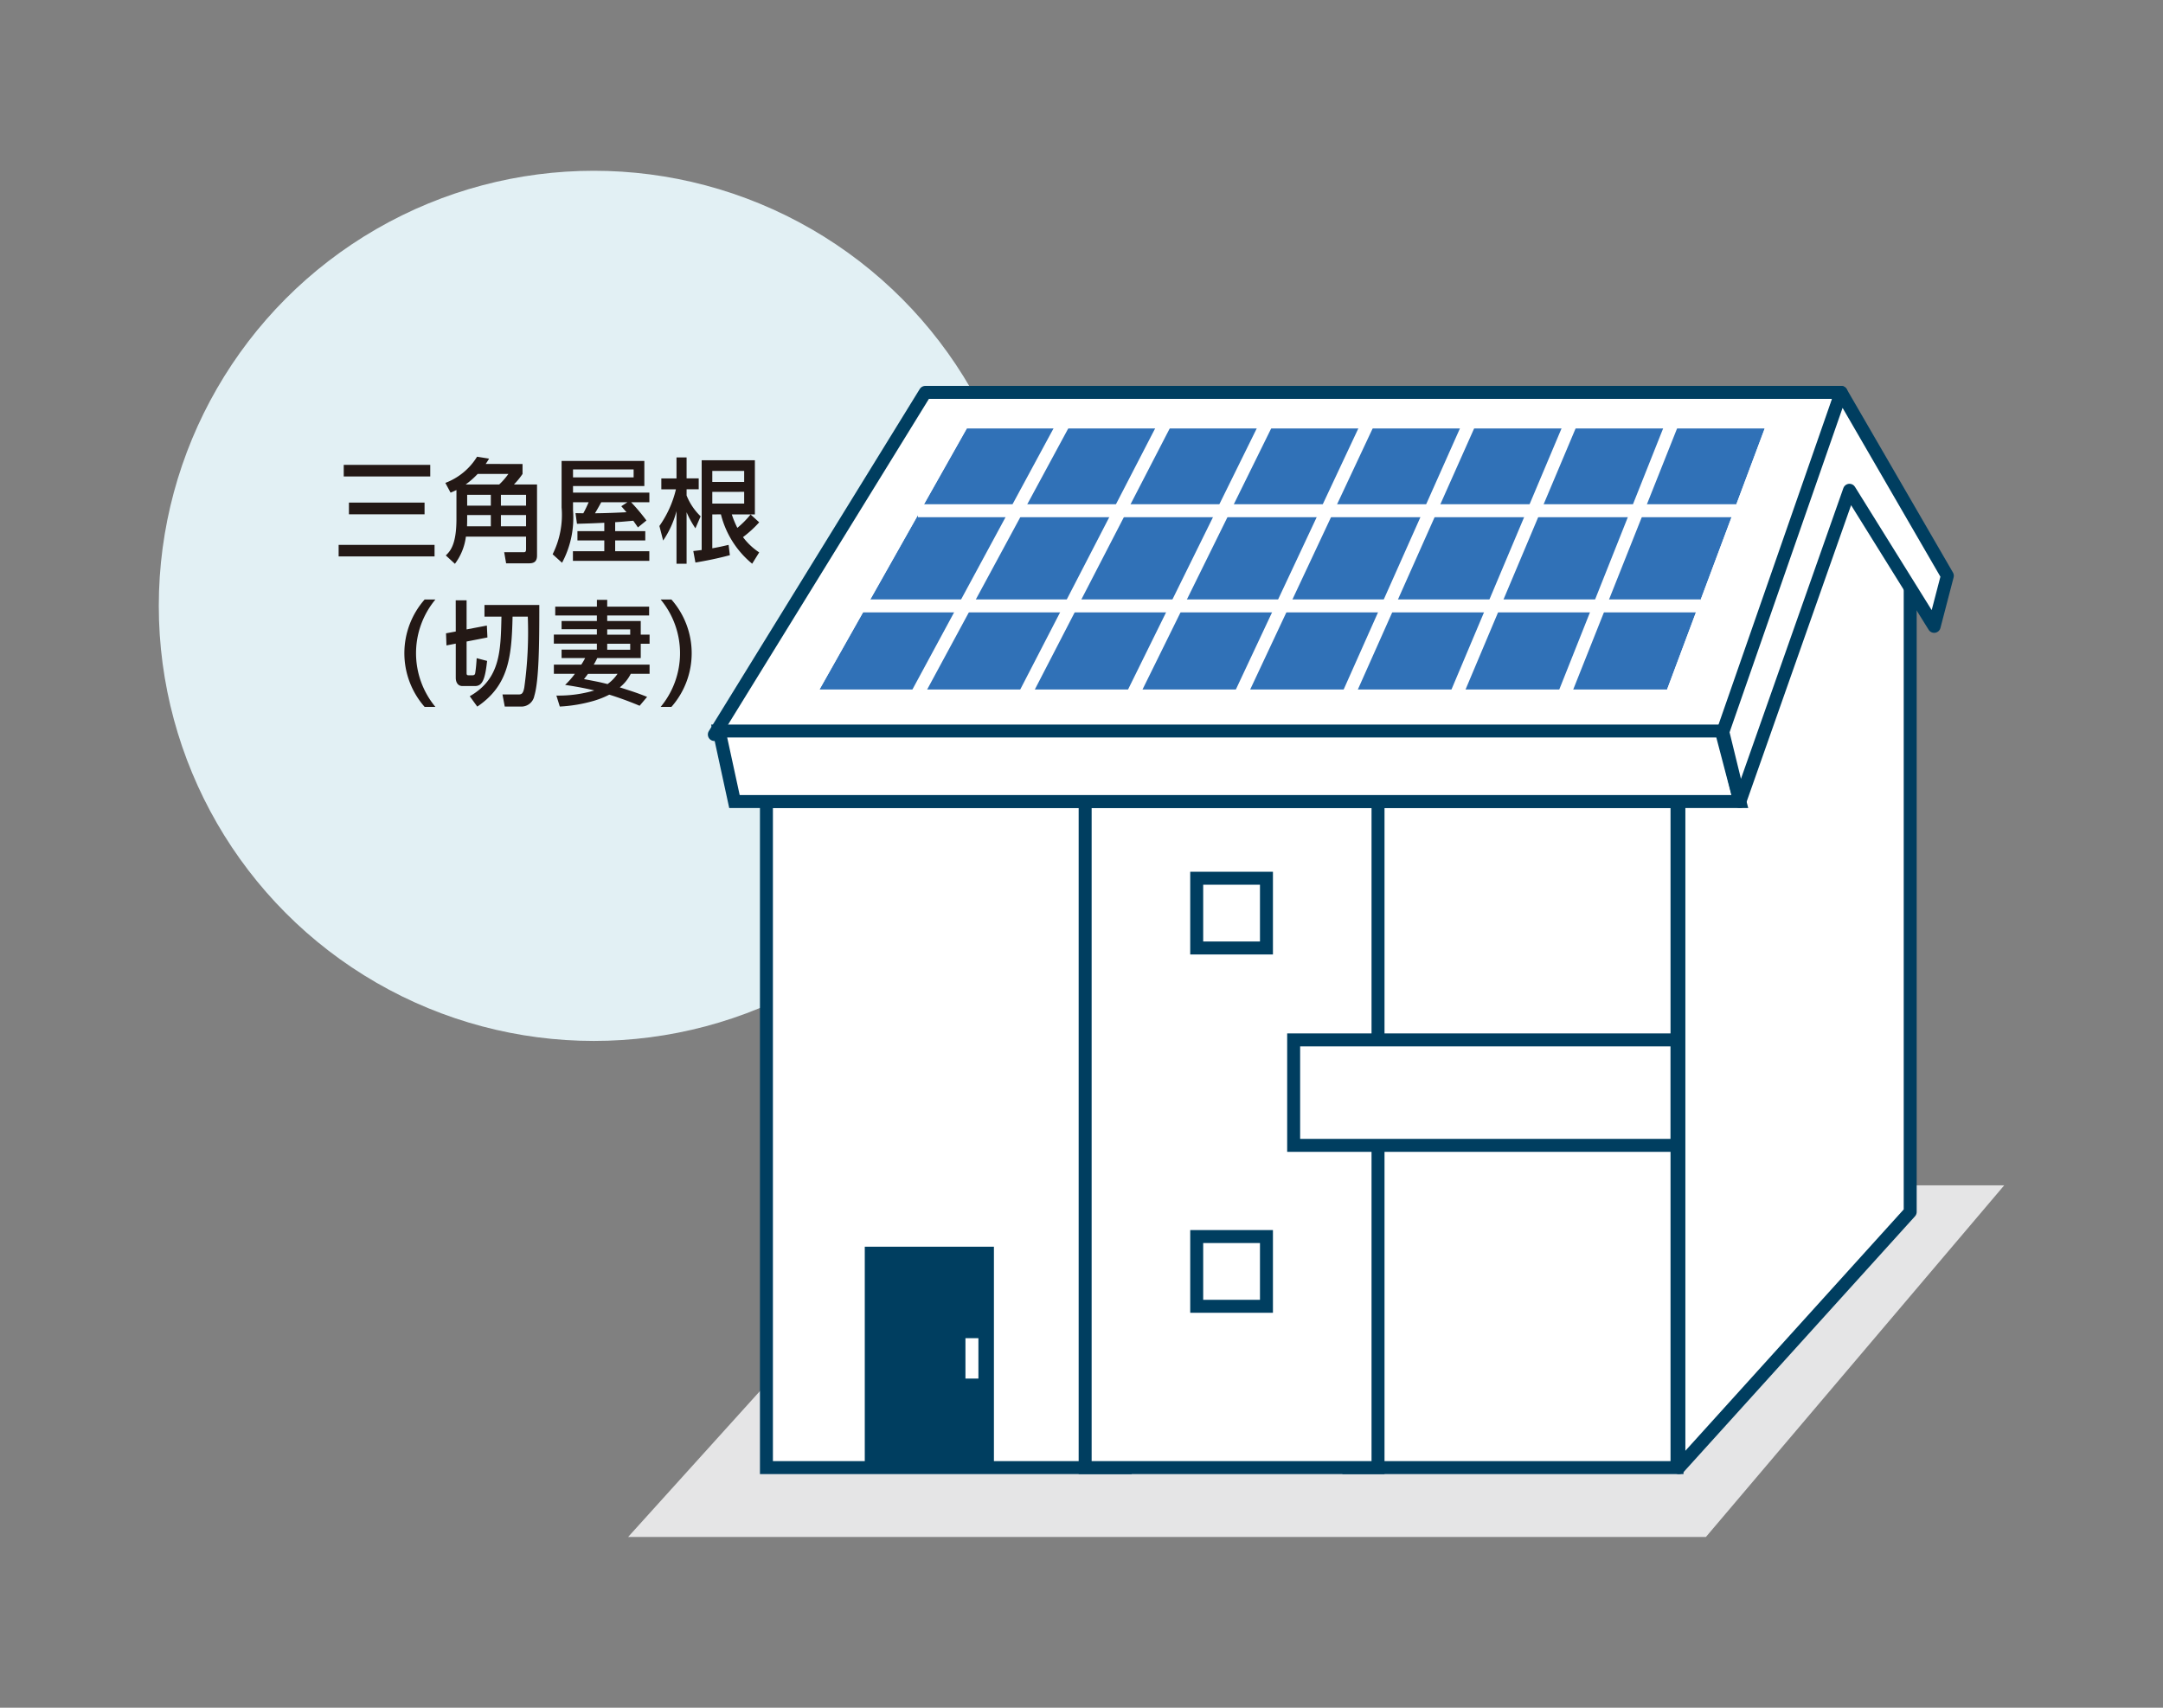
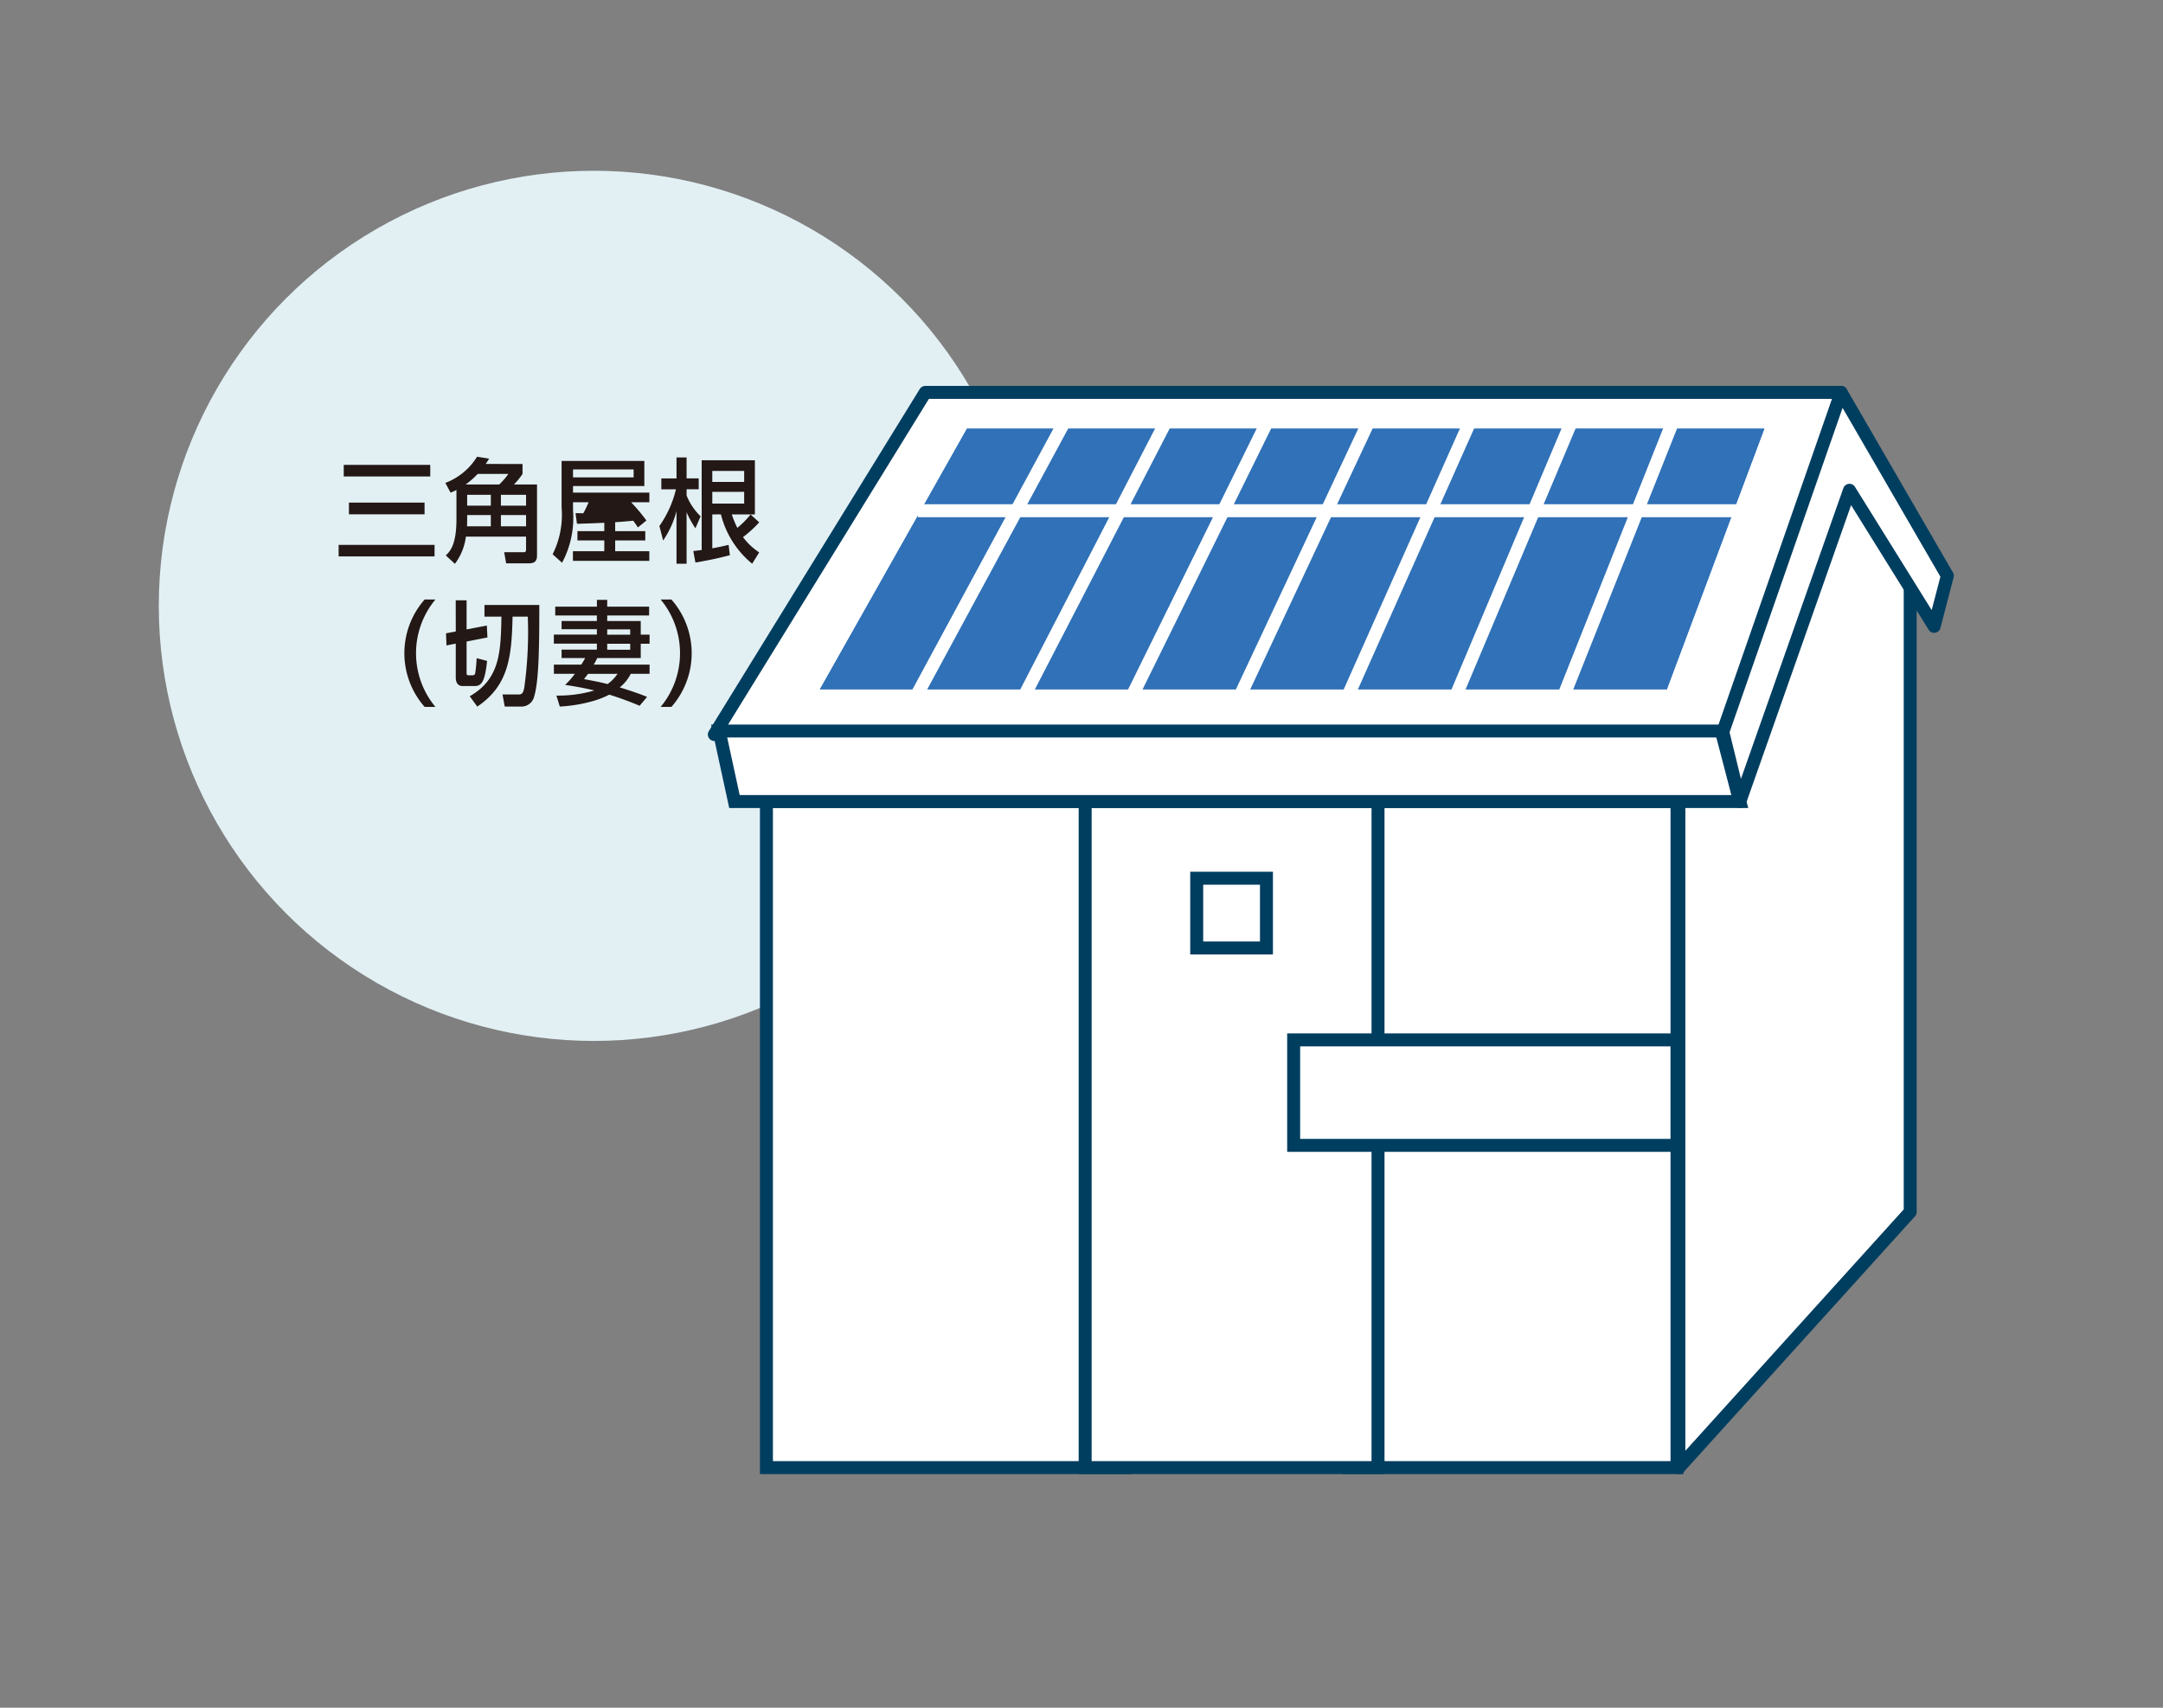
<svg xmlns="http://www.w3.org/2000/svg" width="190" height="150" viewBox="0 0 190 150">
  <rect x="0" y="0" width="190" height="150" fill="#808080" stroke="none" />
  <defs>
    <style>
      .cls-1 {
        fill: #e5e5e6;
      }

      .cls-2 {
        fill: #e2f0f4;
      }

      .cls-3 {
        fill: #231815;
      }

      .cls-11, .cls-4, .cls-6, .cls-7, .cls-9 {
        fill: #fff;
      }

      .cls-11, .cls-4, .cls-6, .cls-9 {
        stroke: #003e60;
      }

      .cls-4 {
        stroke-linejoin: round;
      }

      .cls-4, .cls-5, .cls-6, .cls-7, .cls-8 {
        stroke-width: 1.139px;
      }

      .cls-5 {
        fill: #3071b7;
      }

      .cls-5, .cls-7, .cls-8 {
        stroke: #fff;
      }

      .cls-8 {
        fill: none;
      }

      .cls-9 {
        stroke-miterlimit: 10;
        stroke-width: 2.256px;
      }

      .cls-10 {
        fill: #003e60;
      }

      .cls-11 {
        stroke-width: 1.14px;
      }
    </style>
  </defs>
  <g id="guide">
    <g>
-       <polygon class="cls-1" points="55.176 135 149.849 135 176.052 104.115 83.083 104.115 55.176 135" />
      <circle class="cls-2" cx="52.164" cy="53.216" r="38.216" />
      <g>
        <path class="cls-3" d="M38.172,47.858v1.015H29.746V47.858Zm-.378-7.024v1.015h-7.6V40.834Zm-.5,3.313v1.025H30.651V44.147Z" />
        <path class="cls-3" d="M45.9,40.755v.875a6.638,6.638,0,0,1-.756.926h2.029v6.237c0,.487-.218.686-.686.686H44.458l-.169-.974H46c.129,0,.209-.03.209-.269v-1.1H40.925a5.028,5.028,0,0,1-.965,2.387l-.8-.736c.368-.358.935-.925.935-3.193V43.043c-.278.129-.339.159-.517.228l-.458-.855a5.574,5.574,0,0,0,2.786-2.3l1.055.169c-.15.249-.2.328-.3.468Zm-2.049,1.8a6.038,6.038,0,0,0,.806-.926h-2.7a7.237,7.237,0,0,1-1.054.926Zm-.736,2.685H41.036v.349c0,.338-.011.527-.011.637h2.09Zm-2.079-1.78v.955h2.079v-.955ZM44,44.416h2.209v-.955H44Zm2.209,1.811v-.986H44v.986Z" />
-         <path class="cls-3" d="M56.036,46.326c-.1-.149-.309-.448-.408-.587-.885.079-.965.089-1.591.129v.786h2.645v.816H54.037v.945h3v.846H50.326v-.846h2.756V47.47H50.723v-.816h2.359v-.736c-1.264.06-1.4.06-2.4.09l-.129-.936c.5.01.547.01.687.01.188-.338.3-.587.468-.965H50.335v.706a8.376,8.376,0,0,1-.964,4.607l-.827-.746a7.746,7.746,0,0,0,.787-4.119V40.486H56.6v2.208H50.335v.577h6.706v.846h-1.6a17.5,17.5,0,0,1,1.343,1.6Zm-.378-5.094H50.335v.7h5.323Zm-2.846,2.885c-.2.368-.219.408-.547.965.817,0,2.169-.06,2.766-.089-.15-.18-.428-.5-.457-.527l.537-.349Z" />
+         <path class="cls-3" d="M56.036,46.326c-.1-.149-.309-.448-.408-.587-.885.079-.965.089-1.591.129v.786h2.645v.816H54.037v.945h3v.846H50.326v-.846h2.756V47.47H50.723v-.816h2.359v-.736c-1.264.06-1.4.06-2.4.09l-.129-.936c.5.01.547.01.687.01.188-.338.3-.587.468-.965H50.335v.706a8.376,8.376,0,0,1-.964,4.607l-.827-.746a7.746,7.746,0,0,0,.787-4.119V40.486H56.6v2.208H50.335v.577h6.706v.846h-1.6a17.5,17.5,0,0,1,1.343,1.6Zm-.378-5.094H50.335v.7h5.323Zm-2.846,2.885l.537-.349Z" />
        <path class="cls-3" d="M57.923,46.2a9.348,9.348,0,0,0,1.453-3.222H58.092v-.955h1.333V40.178h.886v1.841h1.065v.955H60.311v.546a5.212,5.212,0,0,0,1.233,1.831l-.458,1.054a8.612,8.612,0,0,1-.775-1.412v4.526h-.886V44.894a8.353,8.353,0,0,1-1.174,2.585Zm4.646-1.014v2.974c.557-.1.826-.159,1.432-.3l.11.906c-1.2.318-2.049.477-3.025.646L60.9,48.4c.188-.02.248-.03.736-.089V40.427H66.31v4.755H64.281a8.773,8.773,0,0,0,.487,1.183,8,8,0,0,0,1.164-1.174l.756.687a9.708,9.708,0,0,1-1.423,1.3,5.652,5.652,0,0,0,1.423,1.342l-.617.995a8.167,8.167,0,0,1-2.745-4.337Zm2.8-2.856v-.965h-2.8v.965Zm-2.8.876v1.025h2.8V43.2Z" />
        <path class="cls-3" d="M37.3,62.091a7.137,7.137,0,0,1,0-9.432h.946a7.388,7.388,0,0,0,0,9.432Z" />
        <path class="cls-3" d="M40.031,52.728h.955v2.557l1.78-.338.05,1.045-1.83.358v2.736c0,.179.019.228.188.228h.319c.169,0,.239-.059.258-.238.06-.408.1-.855.12-1.264l.916.24c-.18,1.711-.449,2.208-1.065,2.208h-1.1c-.409,0-.587-.338-.587-.727v-3l-.817.159-.039-1.064.856-.159Zm1.233,8.427c2.666-1.532,2.716-3.88,2.785-6.994H42.557V53.137h4.816c0,3.521-.031,6.635-.438,7.988a1.157,1.157,0,0,1-1.224.936H44.338L44.139,61h1.314c.328,0,.487,0,.6-.606a35.341,35.341,0,0,0,.309-6.229H45.025c-.08,3.552-.349,6.039-3.1,7.9Z" />
        <path class="cls-3" d="M56.184,61.991c-.955-.408-2.079-.8-2.666-.975a7.691,7.691,0,0,1-1.344.538,13.207,13.207,0,0,1-3,.507l-.3-.965a11.066,11.066,0,0,0,3.333-.449c-1.155-.288-2.557-.487-2.567-.487a7.05,7.05,0,0,0,.856-.974H48.653V58.38H51.06A5.527,5.527,0,0,0,51.4,57.8H49.33v-.737h3.1v-.527h-3.78v-.8h3.78v-.468h-3.1V54.55h3.1v-.489H48.772v-.775h3.661v-.6h.905v.6H57.02v.775H53.338v.489h2.946v1.193h.776v.8h-.776V57.8H52.463a5.843,5.843,0,0,1-.308.577H57.06v.806H55.408a3.6,3.6,0,0,1-.965,1.193c1.095.349,1.592.508,2.4.836Zm-4.536-2.8c-.13.178-.2.268-.349.458,1.234.238,1.314.248,2.07.437a3.543,3.543,0,0,0,.875-.9Zm3.71-3.443v-.468h-2.02v.468Zm0,1.323v-.527h-2.02v.527Z" />
        <path class="cls-3" d="M58.978,52.659a7.137,7.137,0,0,1,0,9.432h-.945a7.388,7.388,0,0,0,0-9.432Z" />
      </g>
      <g>
        <polygon class="cls-4" points="167.794 106.45 147.475 128.909 147.475 70.404 162.417 36.43 167.794 47.946 167.794 106.45" />
        <polygon class="cls-4" points="161.724 34.466 81.278 34.466 62.748 64.517 152.523 64.517 161.724 34.466" />
        <polygon class="cls-5" points="71.012 61.129 84.59 37.065 155.835 37.065 146.834 61.129 71.012 61.129" />
        <rect class="cls-6" x="67.324" y="70.404" width="31.518" height="58.505" />
        <g>
          <line class="cls-7" x1="155.835" y1="37.065" x2="146.834" y2="61.129" />
          <line class="cls-7" x1="146.929" y1="37.065" x2="137.356" y2="61.129" />
          <line class="cls-7" x1="138.024" y1="37.065" x2="127.878" y2="61.129" />
          <line class="cls-7" x1="129.118" y1="37.065" x2="118.4" y2="61.129" />
          <line class="cls-7" x1="120.212" y1="37.065" x2="108.923" y2="61.129" />
          <line class="cls-7" x1="111.307" y1="37.065" x2="99.445" y2="61.129" />
          <line class="cls-7" x1="102.401" y1="37.065" x2="89.967" y2="61.129" />
          <line class="cls-7" x1="93.495" y1="37.065" x2="80.489" y2="61.129" />
          <line class="cls-7" x1="84.59" y1="37.065" x2="71.012" y2="61.129" />
        </g>
        <line class="cls-8" x1="80.63" y1="44.86" x2="152.828" y2="44.86" />
-         <line class="cls-8" x1="75.285" y1="53.22" x2="149.395" y2="53.22" />
        <rect class="cls-9" x="123.217" y="73.302" width="21.047" height="24.91" />
-         <rect class="cls-10" x="75.963" y="109.506" width="11.344" height="19.403" />
        <rect class="cls-6" x="118.488" y="70.404" width="28.822" height="58.505" />
-         <line class="cls-8" x1="85.375" y1="117.54" x2="85.375" y2="121.088" />
        <rect class="cls-11" x="95.321" y="70.404" width="25.726" height="58.505" />
        <rect class="cls-6" x="105.12" y="77.141" width="6.127" height="6.126" />
-         <rect class="cls-6" x="105.12" y="108.614" width="6.127" height="6.126" />
        <polygon class="cls-6" points="152.828 70.404 64.515 70.404 63.171 64.21 151.203 64.21 152.828 70.404" />
        <polygon class="cls-4" points="151.334 64.294 152.828 70.404 162.459 43.064 169.898 55.016 171.056 50.572 161.724 34.466 151.334 64.294" />
        <rect class="cls-6" x="113.636" y="91.34" width="33.671" height="9.264" />
      </g>
    </g>
  </g>
</svg>